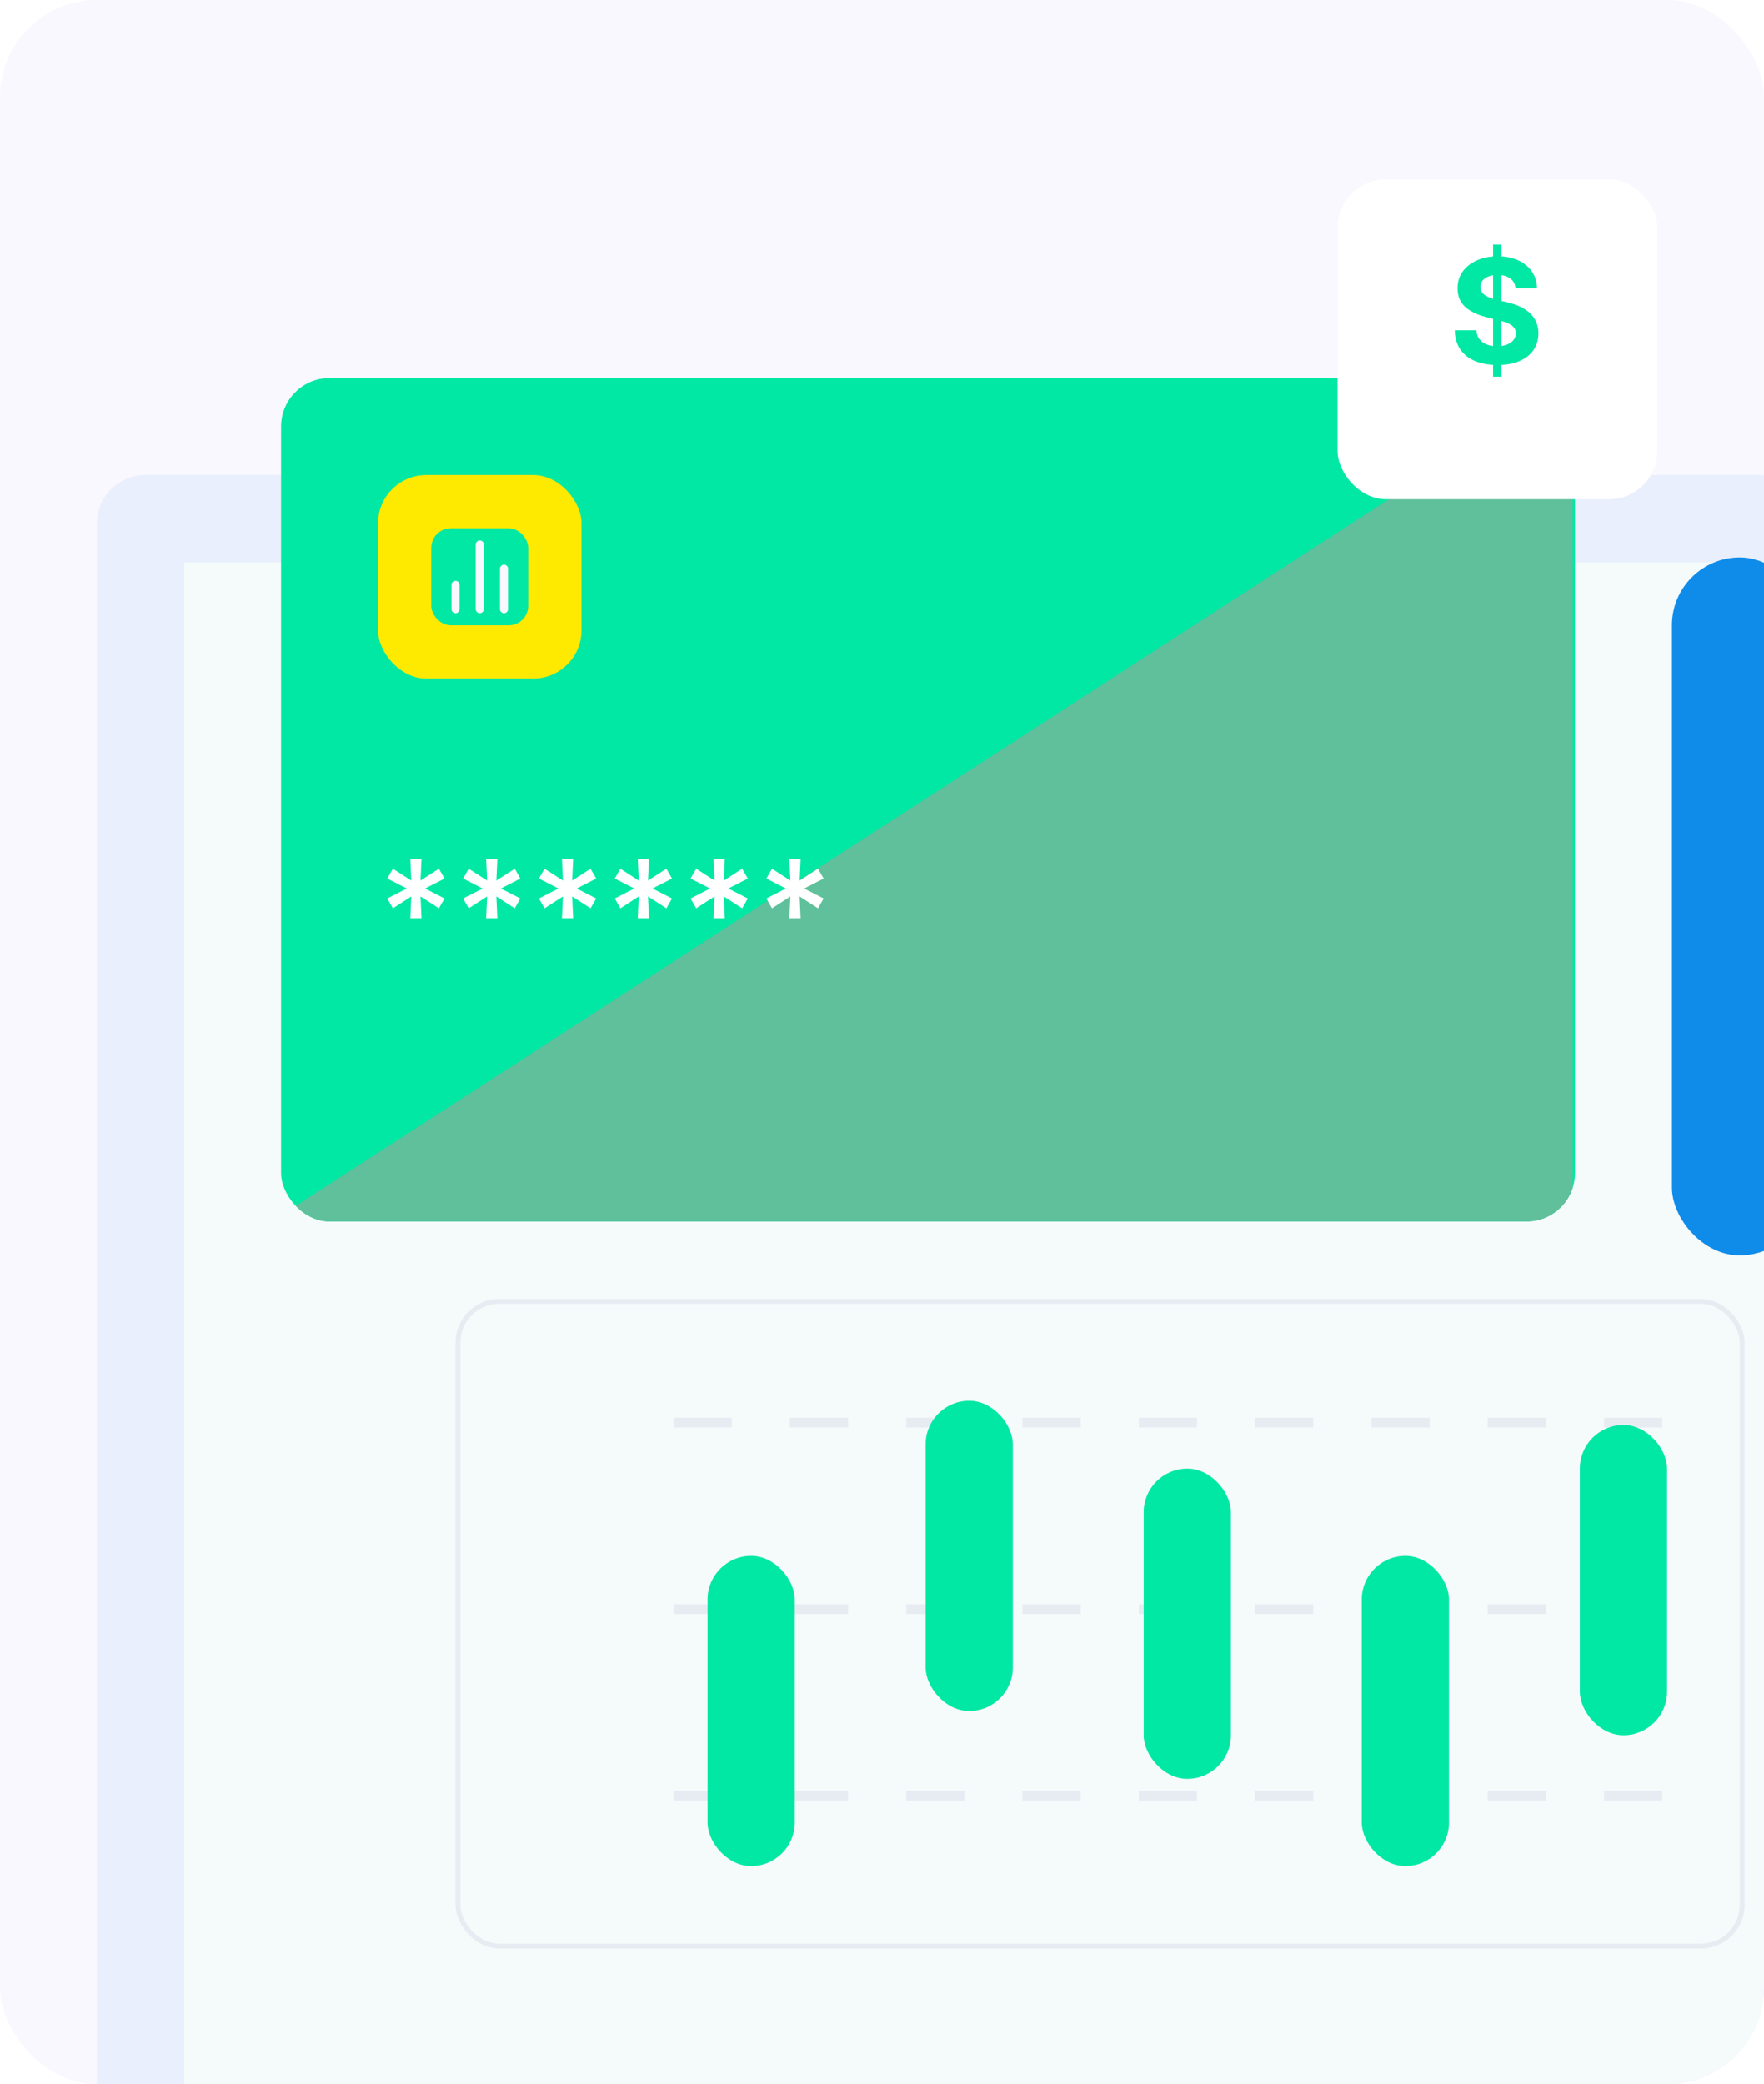
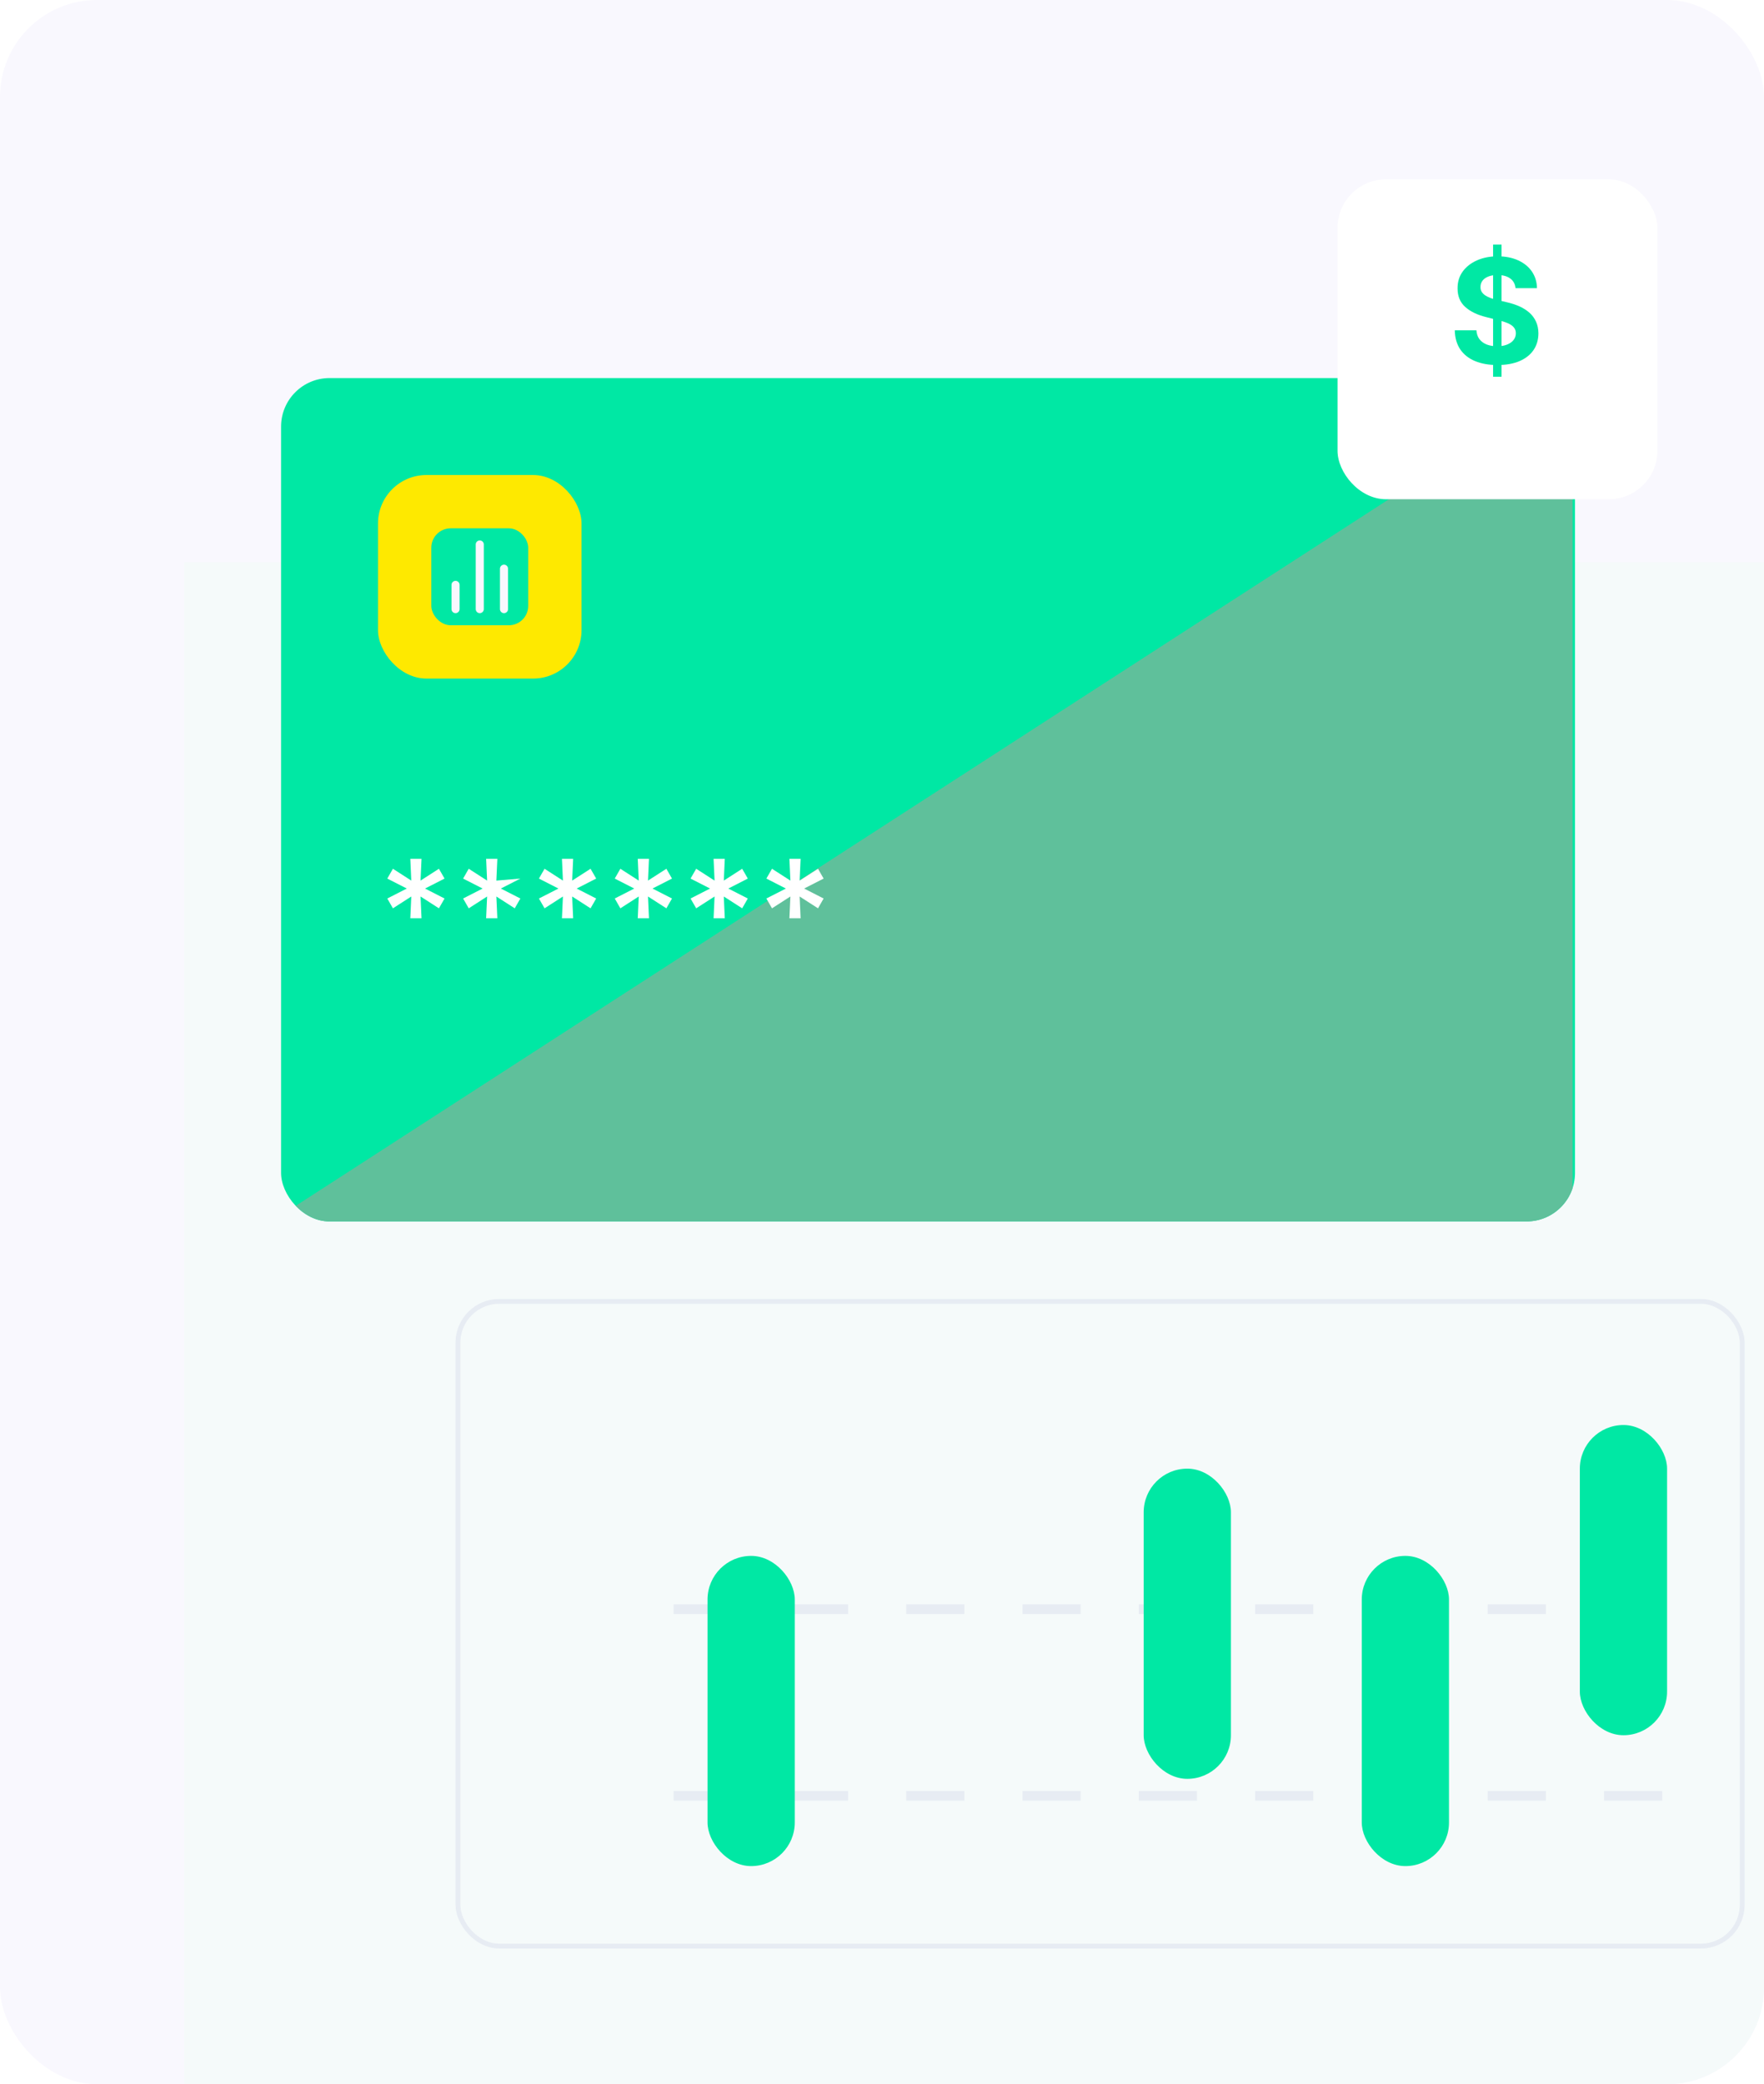
<svg xmlns="http://www.w3.org/2000/svg" width="364" height="430" viewBox="0 0 364 430" fill="none">
  <g clip-path="url(#clip0_30_460)">
    <rect width="364" height="430" rx="20" fill="#F9F8FE" />
-     <rect x="20" y="98" width="353" height="351" rx="10" fill="#E9EFFC" />
    <rect x="38" y="116" width="326" height="314" fill="#F5FAFA" />
    <g filter="url(#filter0_d_30_460)">
      <g clip-path="url(#clip1_30_460)">
        <rect x="58" y="64" width="267" height="174" rx="10" fill="#00E8A4" />
        <path d="M324.5 64.5L54.5 239H324.5V64.5Z" fill="#5FC09B" />
        <rect x="78" y="84" width="42" height="42" rx="10" fill="#FEE900" />
        <rect x="89" y="95" width="20" height="20" rx="4" fill="#00E8A4" />
        <path d="M104 111.667V103.333" stroke="#F9F8FE" stroke-width="1.667" stroke-linecap="round" stroke-linejoin="round" />
        <path d="M99 111.667V98.333" stroke="#F9F8FE" stroke-width="1.667" stroke-linecap="round" stroke-linejoin="round" />
        <path d="M94 111.667V106.667" stroke="#F9F8FE" stroke-width="1.667" stroke-linecap="round" stroke-linejoin="round" />
-         <path d="M84.669 175.455L84.871 170.959L81.079 173.398L79.918 171.374L83.945 169.318L79.918 167.262L81.079 165.238L84.871 167.678L84.669 163.182H86.981L86.778 167.678L90.571 165.238L91.732 167.262L87.705 169.318L91.732 171.374L90.571 173.398L86.778 170.959L86.981 175.455H84.669ZM100.314 175.455L100.516 170.959L96.723 173.398L95.562 171.374L99.589 169.318L95.562 167.262L96.723 165.238L100.516 167.678L100.314 163.182H102.625L102.423 167.678L106.216 165.238L107.377 167.262L103.35 169.318L107.377 171.374L106.216 173.398L102.423 170.959L102.625 175.455H100.314ZM115.958 175.455L116.161 170.959L112.368 173.398L111.207 171.374L115.234 169.318L111.207 167.262L112.368 165.238L116.161 167.678L115.958 163.182H118.27L118.067 167.678L121.86 165.238L123.021 167.262L118.994 169.318L123.021 171.374L121.86 173.398L118.067 170.959L118.27 175.455H115.958ZM131.603 175.455L131.805 170.959L128.012 173.398L126.851 171.374L130.878 169.318L126.851 167.262L128.012 165.238L131.805 167.678L131.603 163.182H133.914L133.712 167.678L137.505 165.238L138.666 167.262L134.639 169.318L138.666 171.374L137.505 173.398L133.712 170.959L133.914 175.455H131.603ZM147.247 175.455L147.45 170.959L143.657 173.398L142.496 171.374L146.523 169.318L142.496 167.262L143.657 165.238L147.45 167.678L147.247 163.182H149.559L149.357 167.678L153.149 165.238L154.31 167.262L150.283 169.318L154.31 171.374L153.149 173.398L149.357 170.959L149.559 175.455H147.247ZM162.892 175.455L163.094 170.959L159.301 173.398L158.14 171.374L162.167 169.318L158.14 167.262L159.301 165.238L163.094 167.678L162.892 163.182H165.203L165.001 167.678L168.794 165.238L169.955 167.262L165.928 169.318L169.955 171.374L168.794 173.398L165.001 170.959L165.203 175.455H162.892Z" fill="white" />
+         <path d="M84.669 175.455L84.871 170.959L81.079 173.398L79.918 171.374L83.945 169.318L79.918 167.262L81.079 165.238L84.871 167.678L84.669 163.182H86.981L86.778 167.678L90.571 165.238L91.732 167.262L87.705 169.318L91.732 171.374L90.571 173.398L86.778 170.959L86.981 175.455H84.669ZM100.314 175.455L100.516 170.959L96.723 173.398L95.562 171.374L99.589 169.318L95.562 167.262L96.723 165.238L100.516 167.678L100.314 163.182H102.625L102.423 167.678L107.377 167.262L103.35 169.318L107.377 171.374L106.216 173.398L102.423 170.959L102.625 175.455H100.314ZM115.958 175.455L116.161 170.959L112.368 173.398L111.207 171.374L115.234 169.318L111.207 167.262L112.368 165.238L116.161 167.678L115.958 163.182H118.27L118.067 167.678L121.86 165.238L123.021 167.262L118.994 169.318L123.021 171.374L121.86 173.398L118.067 170.959L118.27 175.455H115.958ZM131.603 175.455L131.805 170.959L128.012 173.398L126.851 171.374L130.878 169.318L126.851 167.262L128.012 165.238L131.805 167.678L131.603 163.182H133.914L133.712 167.678L137.505 165.238L138.666 167.262L134.639 169.318L138.666 171.374L137.505 173.398L133.712 170.959L133.914 175.455H131.603ZM147.247 175.455L147.45 170.959L143.657 173.398L142.496 171.374L146.523 169.318L142.496 167.262L143.657 165.238L147.45 167.678L147.247 163.182H149.559L149.357 167.678L153.149 165.238L154.31 167.262L150.283 169.318L154.31 171.374L153.149 173.398L149.357 170.959L149.559 175.455H147.247ZM162.892 175.455L163.094 170.959L159.301 173.398L158.14 171.374L162.167 169.318L158.14 167.262L159.301 165.238L163.094 167.678L162.892 163.182H165.203L165.001 167.678L168.794 165.238L169.955 167.262L165.928 169.318L169.955 171.374L168.794 173.398L165.001 170.959L165.203 175.455H162.892Z" fill="white" />
      </g>
    </g>
    <g filter="url(#filter1_d_30_460)">
      <rect x="276" y="33" width="66" height="66" rx="10" fill="white" />
    </g>
-     <rect x="345" y="115" width="28" height="144" rx="14" fill="#0F8CE9" />
-     <path d="M139 293.5H349.5" stroke="#E7ECF3" stroke-width="2" stroke-dasharray="12 12" />
    <path d="M139 332H349.5" stroke="#E7ECF3" stroke-width="2" stroke-dasharray="12 12" />
    <path d="M139 370.5H349.5" stroke="#E7ECF3" stroke-width="2" stroke-dasharray="12 12" />
    <rect x="94.5" y="268.5" width="265" height="133" rx="8.5" stroke="#E7ECF3" />
    <rect x="146" y="321" width="18" height="64" rx="9" fill="#00E8A4" />
-     <rect x="191" y="289" width="18" height="64" rx="9" fill="#00E8A4" />
    <rect x="236" y="303" width="18" height="64" rx="9" fill="#00E8A4" />
    <rect x="281" y="321" width="18" height="64" rx="9" fill="#00E8A4" />
    <rect x="326" y="294" width="18" height="64" rx="9" fill="#00E8A4" />
    <path d="M308.098 77.727V50.455H309.845V77.727H308.098ZM312.732 59.457C312.647 58.597 312.281 57.93 311.635 57.454C310.989 56.978 310.112 56.74 309.004 56.74C308.251 56.74 307.615 56.847 307.097 57.06C306.578 57.266 306.181 57.553 305.904 57.923C305.634 58.292 305.499 58.711 305.499 59.18C305.485 59.57 305.566 59.911 305.744 60.202C305.928 60.494 306.181 60.746 306.5 60.959C306.82 61.165 307.189 61.346 307.608 61.502C308.027 61.651 308.475 61.779 308.95 61.886L310.911 62.354C311.862 62.568 312.736 62.852 313.531 63.207C314.327 63.562 315.016 63.999 315.598 64.517C316.181 65.035 316.632 65.646 316.951 66.349C317.278 67.052 317.445 67.859 317.452 68.768C317.445 70.103 317.104 71.261 316.429 72.241C315.762 73.214 314.796 73.97 313.531 74.51C312.274 75.043 310.758 75.309 308.982 75.309C307.221 75.309 305.687 75.039 304.38 74.499C303.08 73.96 302.065 73.16 301.333 72.102C300.609 71.037 300.229 69.719 300.193 68.15H304.657C304.707 68.881 304.916 69.492 305.286 69.982C305.662 70.465 306.163 70.831 306.788 71.079C307.42 71.321 308.134 71.442 308.929 71.442C309.71 71.442 310.389 71.328 310.964 71.101C311.546 70.874 311.997 70.558 312.317 70.153C312.637 69.748 312.796 69.283 312.796 68.757C312.796 68.267 312.651 67.855 312.36 67.521C312.075 67.188 311.656 66.903 311.102 66.669C310.556 66.435 309.884 66.222 309.089 66.03L306.713 65.433C304.874 64.986 303.421 64.286 302.356 63.334C301.291 62.383 300.762 61.101 300.769 59.489C300.762 58.168 301.113 57.014 301.823 56.026C302.541 55.039 303.524 54.269 304.774 53.715C306.024 53.16 307.445 52.883 309.036 52.883C310.655 52.883 312.068 53.16 313.276 53.715C314.49 54.269 315.435 55.039 316.11 56.026C316.784 57.014 317.132 58.157 317.154 59.457H312.732Z" fill="#00E8A4" />
  </g>
  <defs>
    <filter id="filter0_d_30_460" x="14" y="34" width="355" height="262" filterUnits="userSpaceOnUse" color-interpolation-filters="sRGB">
      <feFlood flood-opacity="0" result="BackgroundImageFix" />
      <feColorMatrix in="SourceAlpha" type="matrix" values="0 0 0 0 0 0 0 0 0 0 0 0 0 0 0 0 0 0 127 0" result="hardAlpha" />
      <feOffset dy="14" />
      <feGaussianBlur stdDeviation="22" />
      <feComposite in2="hardAlpha" operator="out" />
      <feColorMatrix type="matrix" values="0 0 0 0 0 0 0 0 0 0 0 0 0 0 0 0 0 0 0.15 0" />
      <feBlend mode="normal" in2="BackgroundImageFix" result="effect1_dropShadow_30_460" />
      <feBlend mode="normal" in="SourceGraphic" in2="effect1_dropShadow_30_460" result="shape" />
    </filter>
    <filter id="filter1_d_30_460" x="267" y="28" width="84" height="84" filterUnits="userSpaceOnUse" color-interpolation-filters="sRGB">
      <feFlood flood-opacity="0" result="BackgroundImageFix" />
      <feColorMatrix in="SourceAlpha" type="matrix" values="0 0 0 0 0 0 0 0 0 0 0 0 0 0 0 0 0 0 127 0" result="hardAlpha" />
      <feOffset dy="4" />
      <feGaussianBlur stdDeviation="4.5" />
      <feComposite in2="hardAlpha" operator="out" />
      <feColorMatrix type="matrix" values="0 0 0 0 0 0 0 0 0 0 0 0 0 0 0 0 0 0 0.05 0" />
      <feBlend mode="normal" in2="BackgroundImageFix" result="effect1_dropShadow_30_460" />
      <feBlend mode="normal" in="SourceGraphic" in2="effect1_dropShadow_30_460" result="shape" />
    </filter>
    <clipPath id="clip0_30_460">
      <rect width="364" height="430" rx="20" fill="white" />
    </clipPath>
    <clipPath id="clip1_30_460">
      <rect x="58" y="64" width="267" height="174" rx="10" fill="white" />
    </clipPath>
  </defs>
</svg>